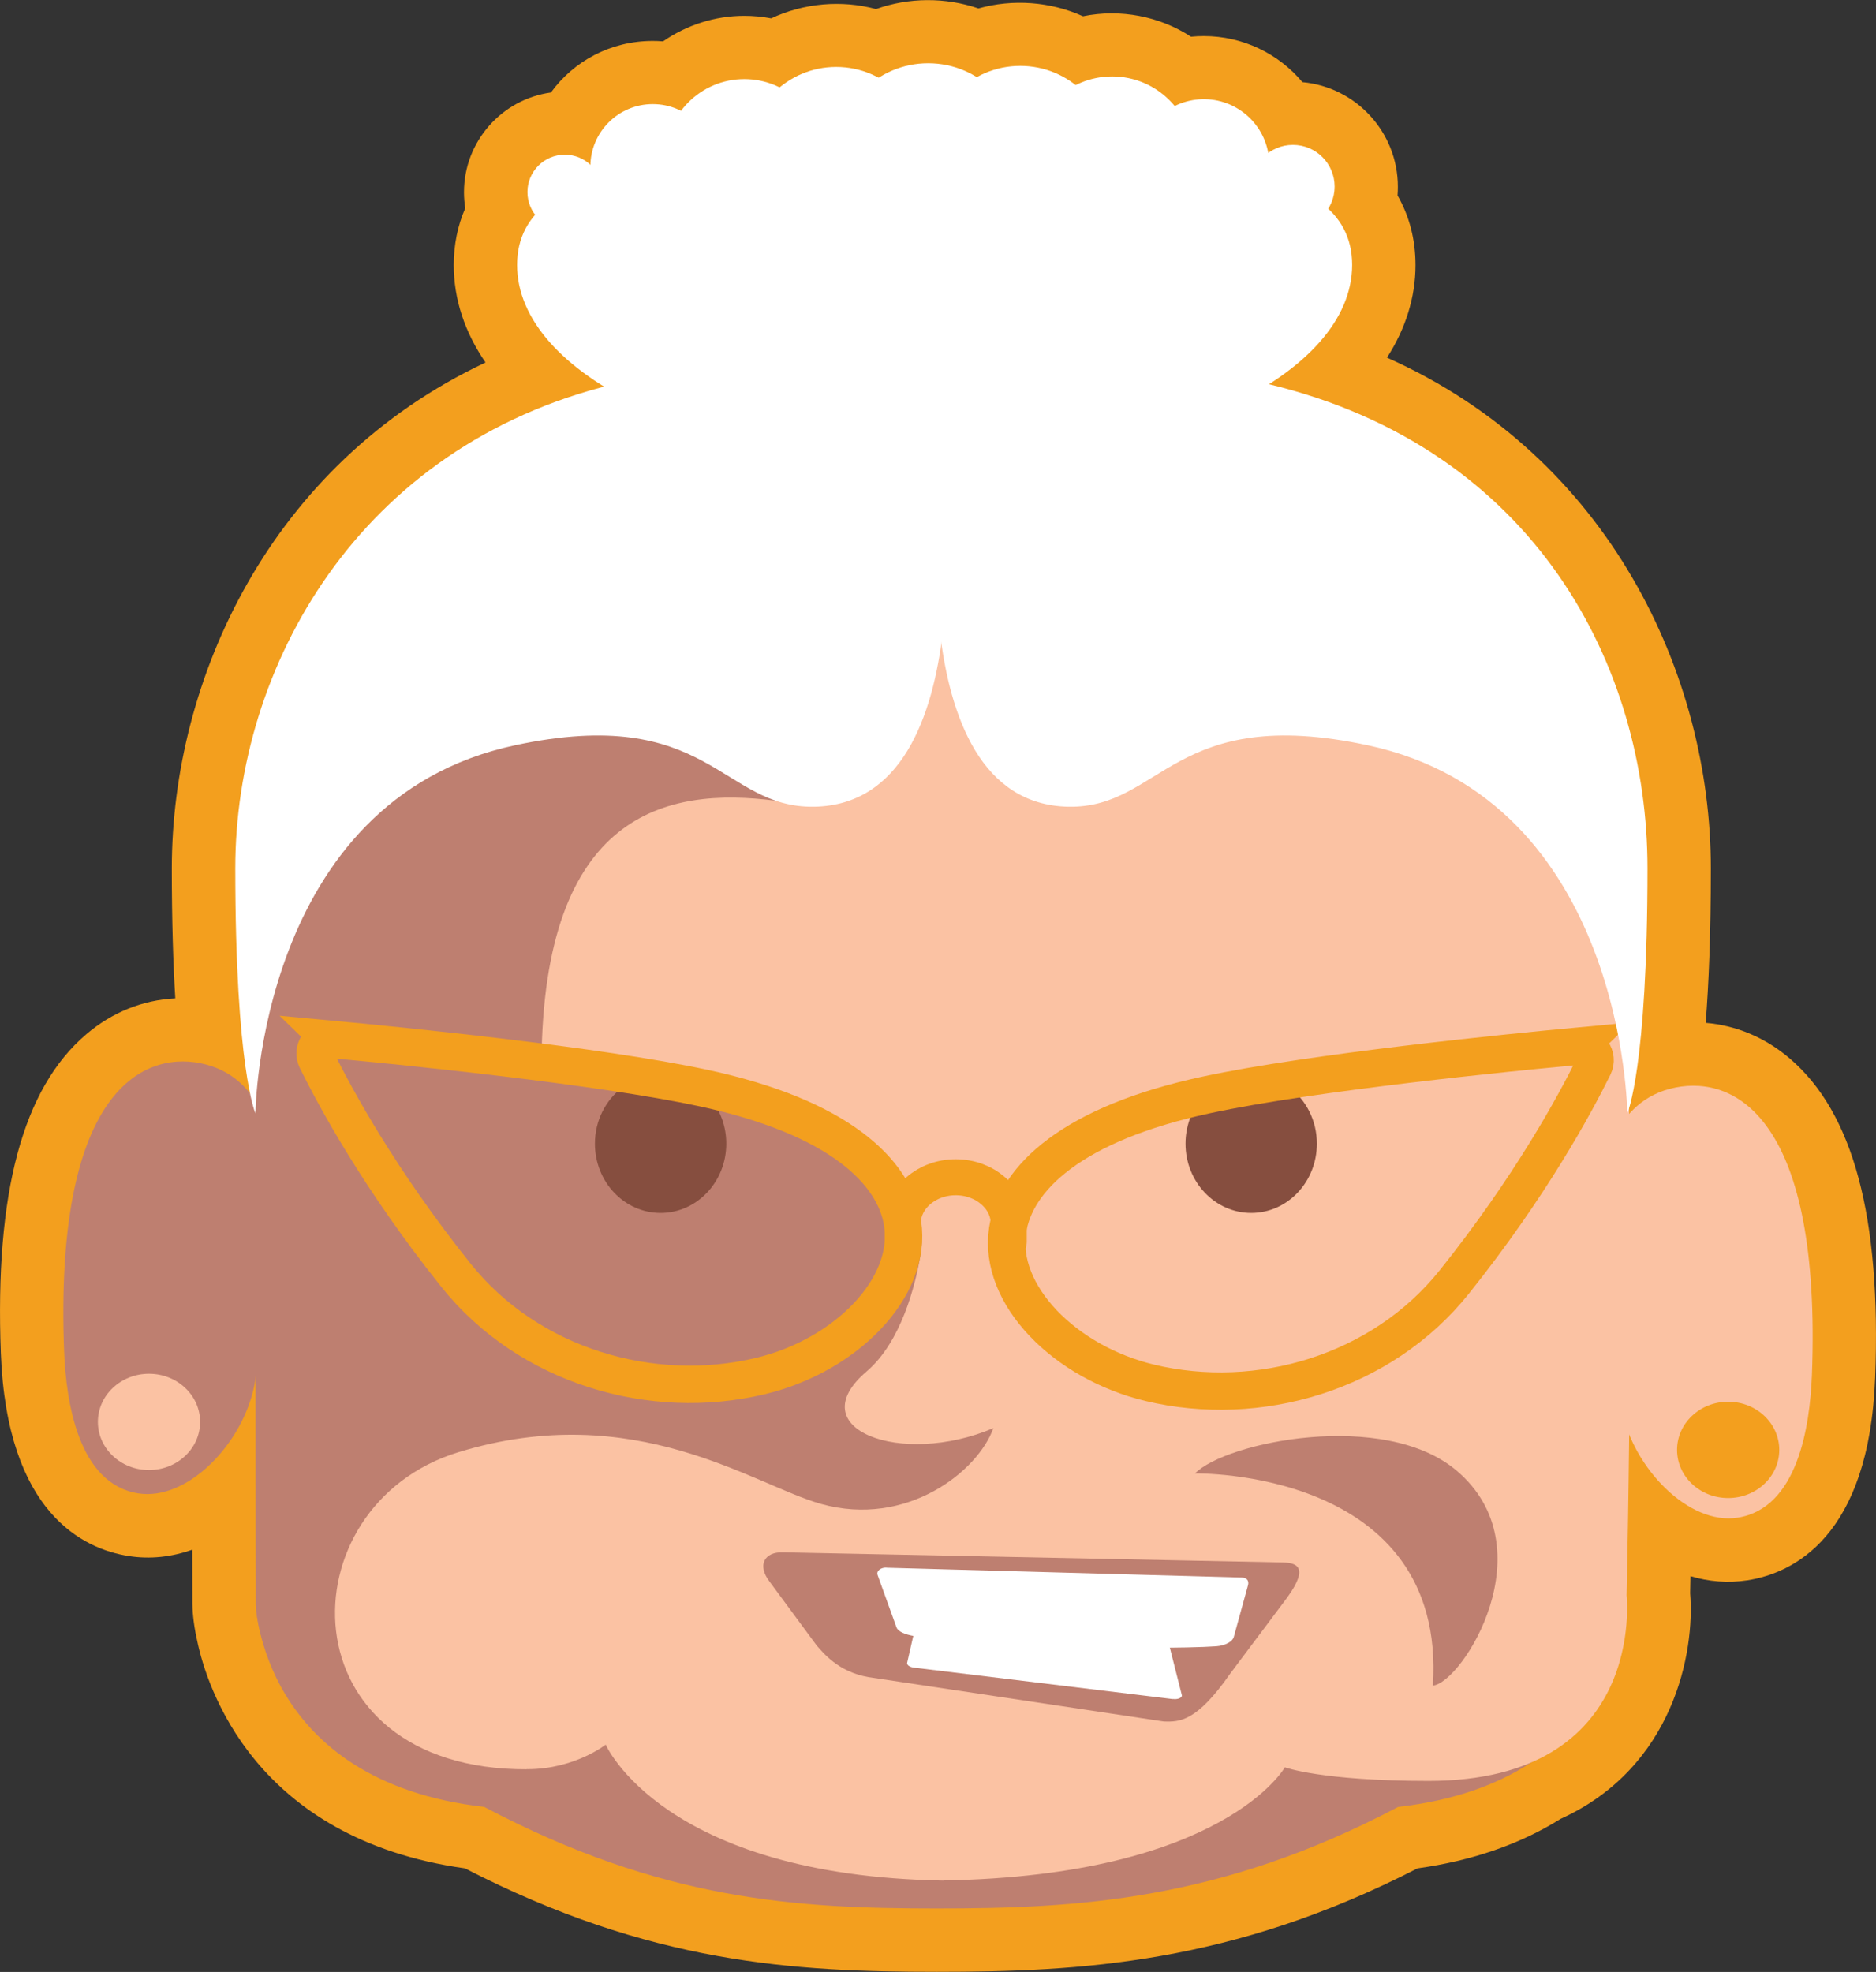
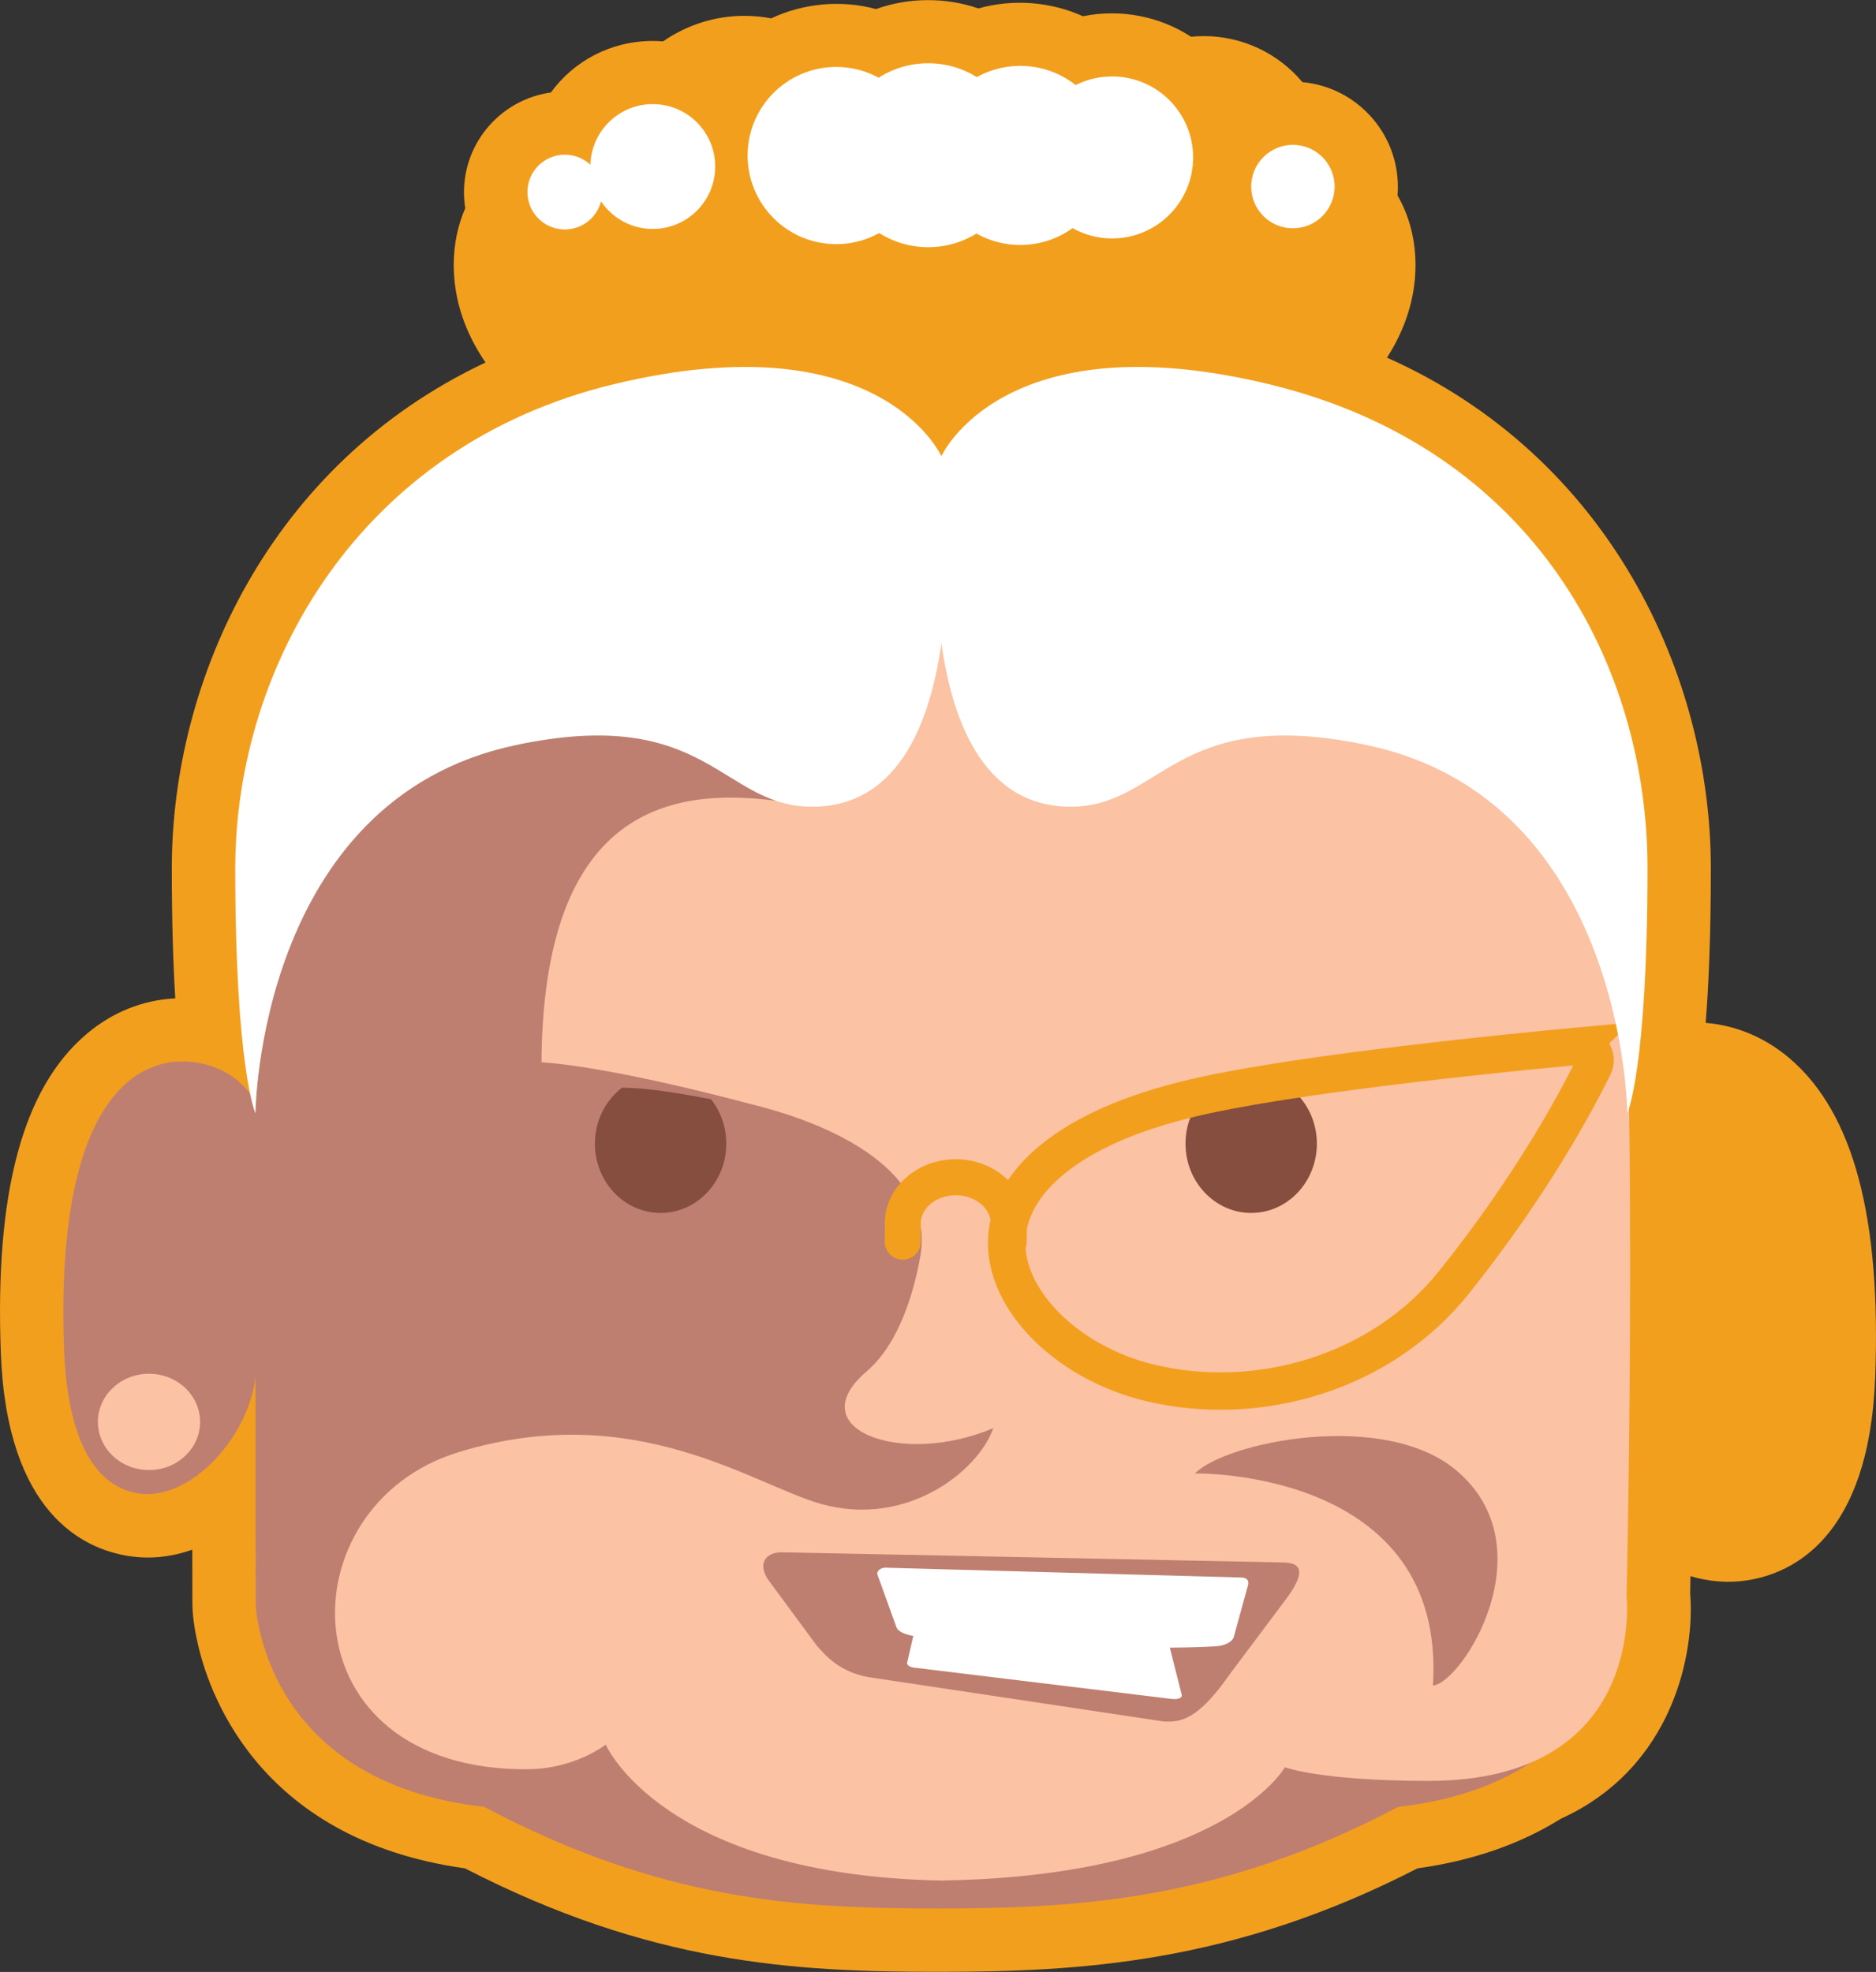
<svg xmlns="http://www.w3.org/2000/svg" id="Layer_2" data-name="Layer 2" viewBox="0 0 177.66 186.75">
  <rect x="0" y="0" width="177.66" height="186.75" fill="#333333" stroke="none" />
  <defs>
    <style>
      .cls-1 {
        fill: #f39f1e;
      }

      .cls-2 {
        stroke-linecap: round;
        stroke-width: 3.41px;
      }

      .cls-2, .cls-3 {
        fill: none;
        stroke: #f39f1e;
        stroke-miterlimit: 10;
      }

      .cls-4 {
        fill: #fff;
      }

      .cls-3 {
        stroke-width: 3.54px;
      }

      .cls-5 {
        fill: #be7f70;
      }

      .cls-6 {
        fill: #fbc2a3;
      }

      .cls-7 {
        fill: #864e3f;
      }
    </style>
  </defs>
  <g id="Layer_14" data-name="Layer 14">
    <g>
      <path class="cls-1" d="M169.49,100.24c-2.32-1.98-5.06-3.13-7.96-3.37.29-3.64.49-8.41.49-14.64,0-18.25-9.57-38.95-30.67-48.36,1.77-2.75,2.7-5.72,2.7-8.77,0-2.41-.58-4.63-1.7-6.59.02-.27.03-.55.03-.82,0-5.18-3.98-9.45-9.04-9.91-2.25-2.69-5.63-4.36-9.34-4.36-.41,0-.81.02-1.21.06-2.95-1.93-6.68-2.67-10.23-1.94-3.07-1.39-6.65-1.66-9.9-.74-3.12-1.07-6.61-1.05-9.7.06-3.28-.89-6.87-.56-9.93.88-.83-.16-1.69-.24-2.55-.24-2.77,0-5.45.87-7.69,2.42-.33-.03-.65-.04-.98-.04-3.98,0-7.48,1.91-9.64,4.88-4.64.64-8.23,4.63-8.23,9.45,0,.51.04,1.01.12,1.51-.72,1.65-1.09,3.47-1.09,5.38,0,3.23,1.04,6.36,3.01,9.23-20.44,9.63-29.71,30.04-29.71,47.9,0,4.99.13,9.04.33,12.32-3.07.15-5.98,1.31-8.43,3.4C2.14,103.08-.5,112.97.08,128.17c.58,15.14,7.82,18.52,12.09,19.19,2.08.33,4.12.08,6.04-.6,0,3.21.01,5.12.01,5.12,0,.36.04,1.7.45,3.5.92,4.41,5.46,18.78,25.36,21.56,17.55,9.04,31.17,9.8,44.71,9.8s27.93-.77,45.5-9.8c5.19-.72,9.74-2.3,13.56-4.69,10.72-4.87,12.72-15.8,12.26-21.36,0-.33.02-.88.03-1.62,1.71.51,3.53.68,5.4.39,4.27-.67,11.52-4.06,12.09-19.19.58-15.2-2.07-25.09-8.09-30.23Z" />
      <g>
        <path class="cls-5" d="M84.41,151.85h69.63s-.44,16.86-21.63,19.27c-16.86,8.91-30.46,9.62-43.68,9.62s-26.03-.71-42.88-9.62c-21.19-2.41-21.63-19.27-21.63-19.27h60.2" />
        <circle class="cls-4" cx="53.49" cy="18.19" r="3.54" />
        <circle class="cls-4" cx="61.82" cy="15.77" r="5.91" />
-         <circle class="cls-4" cx="70.49" cy="14.97" r="7.48" />
        <circle class="cls-4" cx="79.19" cy="14.73" r="8.39" />
        <circle class="cls-4" cx="87.9" cy="14.7" r="8.71" />
        <circle class="cls-4" cx="96.62" cy="14.72" r="8.48" />
        <circle class="cls-4" cx="105.32" cy="14.91" r="7.67" />
-         <circle class="cls-4" cx="114.01" cy="15.6" r="6.2" transform="translate(31.55 95.86) rotate(-52.02)" />
        <circle class="cls-4" cx="122.44" cy="17.67" r="3.95" />
-         <path class="cls-4" d="M128.05,25.09c0,10.42-17.7,18.86-39.54,18.86s-39.54-8.44-39.54-18.86,17.7-10.39,39.54-10.39,39.54-.03,39.54,10.39Z" />
-         <path class="cls-6" d="M151.92,110.92s.63-6.72,6.76-7.93c5.73-1.14,13.83,3.08,12.91,27.25-.19,4.87-1.36,12.6-7.03,13.49-4.63.73-9.87-4.67-10.98-10.2-.7-3.49-1.66-22.61-1.66-22.61Z" />
        <path class="cls-5" d="M25.74,108.62s-.63-6.72-6.76-7.93c-5.73-1.14-13.83,3.08-12.91,27.25.19,4.87,1.36,12.6,7.03,13.49,4.63.73,9.87-4.67,10.98-10.2.7-3.49,1.66-22.61,1.66-22.61Z" />
        <path class="cls-6" d="M89.34,178.1c-26.59-.46-31.98-12.88-31.98-12.88,0,0-2.93,2.33-7.42,2.33-23.08,3.97-25.19-16.46-25.19-16.46,0,0-1.04-43.58.52-69.59,1.56-26.01,26.76-23.59,61.17-23.59,34.41,0,65.52-2.42,67.08,23.59,1.56,26.01.52,69.59.52,69.59,0,0,1.98,17.57-18.76,17.57-10.16,0-13.6-1.29-13.6-1.29,0,0-5.76,10.26-32.35,10.72Z" />
        <path class="cls-5" d="M32.45,165.42c11.05,5.74,17.5,2.14,17.5,2.14-23.08.11-23.08-24.99-6.51-30.04,16.71-5.1,27.91,3.12,34.32,4.91,8.11,2.27,14.87-3.1,16.31-7.18-8.72,3.71-18.39.08-12-5.37,3.31-2.83,4.61-8.2,5.09-10.93,1.22-7.05-6.14-12-16.35-14.46,0,0-12.45-3.4-19.53-3.89.16-23.57,11.73-26.15,22.22-24.76-1.22-14.05-35.22-15.01-49.11,9.93-.28,22.37-.17,66.08-.17,66.08,0,0-.02,7.77,8.23,13.57Z" />
        <path class="cls-5" d="M113.16,139.54s23.86-.47,22.54,20.09c2.78-.25,10.86-13.03,2.26-20.34-6.86-5.84-21.92-2.72-24.8.26Z" />
        <path class="cls-7" d="M58.91,103c2.81.06,5.63.58,8.42,1.1.91,1.14,1.45,2.61,1.45,4.21,0,3.62-2.79,6.56-6.22,6.56-3.44,0-6.22-2.94-6.22-6.56,0-2.19,1.02-4.12,2.58-5.31Z" />
        <path class="cls-7" d="M122.14,103c-2.81.06-5.63.58-8.42,1.1-.91,1.14-1.45,2.61-1.45,4.21,0,3.62,2.79,6.56,6.22,6.56,3.44,0,6.22-2.94,6.22-6.56,0-2.19-1.02-4.12-2.58-5.31Z" />
        <path class="cls-3" d="M149.59,99.07c1.05-.1,1.79.99,1.33,1.93-1.78,3.61-5.99,11.39-13.19,20.4-6.91,8.66-18.6,12.01-28.83,9.56-8.06-1.92-14.41-8.34-13.48-14.45.75-4.93,6.09-10.09,18.83-12.82,10.06-2.16,28.8-4.02,35.35-4.63Z" />
-         <path class="cls-3" d="M31.31,98.43c-1.05-.1-1.79.99-1.33,1.93,1.78,3.61,5.99,11.39,13.19,20.4,6.91,8.66,18.6,12.01,28.83,9.56,8.06-1.92,14.41-8.34,13.48-14.45-.75-4.93-6.09-10.09-18.83-12.82-10.06-2.16-28.8-4.02-35.35-4.63Z" />
        <path class="cls-4" d="M154.11,105.47s-.22-29.68-24.58-34.89c-18.42-3.94-19.51,5.98-28.35,5.82-16.45-.31-12.04-33.18-12.04-33.18,0,0,5.78-12.94,31.05-6.83s35.83,26.8,35.83,45.83-1.92,23.25-1.92,23.25Z" />
        <path class="cls-4" d="M24.19,105.47s.22-29.68,24.58-34.89c18.42-3.94,19.51,5.98,28.35,5.82,16.45-.31,12.04-33.18,12.04-33.18,0,0-5.78-12.94-31.05-6.83-24.18,5.84-35.83,26.8-35.83,45.83,0,19.03,1.92,23.25,1.92,23.25Z" />
        <path class="cls-2" d="M85.49,117.59v-1.71c0-2.43,2.25-4.39,5.02-4.39h0c2.77,0,5.02,1.97,5.02,4.39v1.71" />
        <path class="cls-5" d="M74.12,147.01l47.33.96c1.21.03,2.63.31.46,3.31l-5.41,7.22c-3.16,4.54-4.77,4.59-6.3,4.53l-27.96-4.2c-2.92-.52-4.28-2.32-4.88-2.97l-4.47-6.06c-1.22-1.58-.49-2.84,1.24-2.79Z" />
        <path class="cls-4" d="M111.07,160.9c.47.07.92-.13.85-.37l-1.31-5.18c-.1-.17-.55-.31-1.11-.35-2.16-.13-9.99-.55-13.74-.67s-5.65-.04-8.12-.01c-.56,0-1,.13-1.08.3l-.64,2.8c-.09.23.18.45.63.51l24.52,2.98Z" />
        <path class="cls-4" d="M83.97,148.46c-.56-.03-1,.32-.86.7l1.79,4.96c.15.41.84.68,1.65.82,4.69.8,7.11.68,12.67.92,5.7.26,13.32.24,15.96.05.92-.07,1.55-.47,1.66-.88l1.35-4.91c.09-.36-.04-.7-.59-.72l-33.63-.93Z" />
        <ellipse class="cls-1" cx="163.66" cy="137.31" rx="4.84" ry="4.56" />
        <ellipse class="cls-6" cx="14.11" cy="134.66" rx="4.84" ry="4.56" />
      </g>
    </g>
  </g>
</svg>